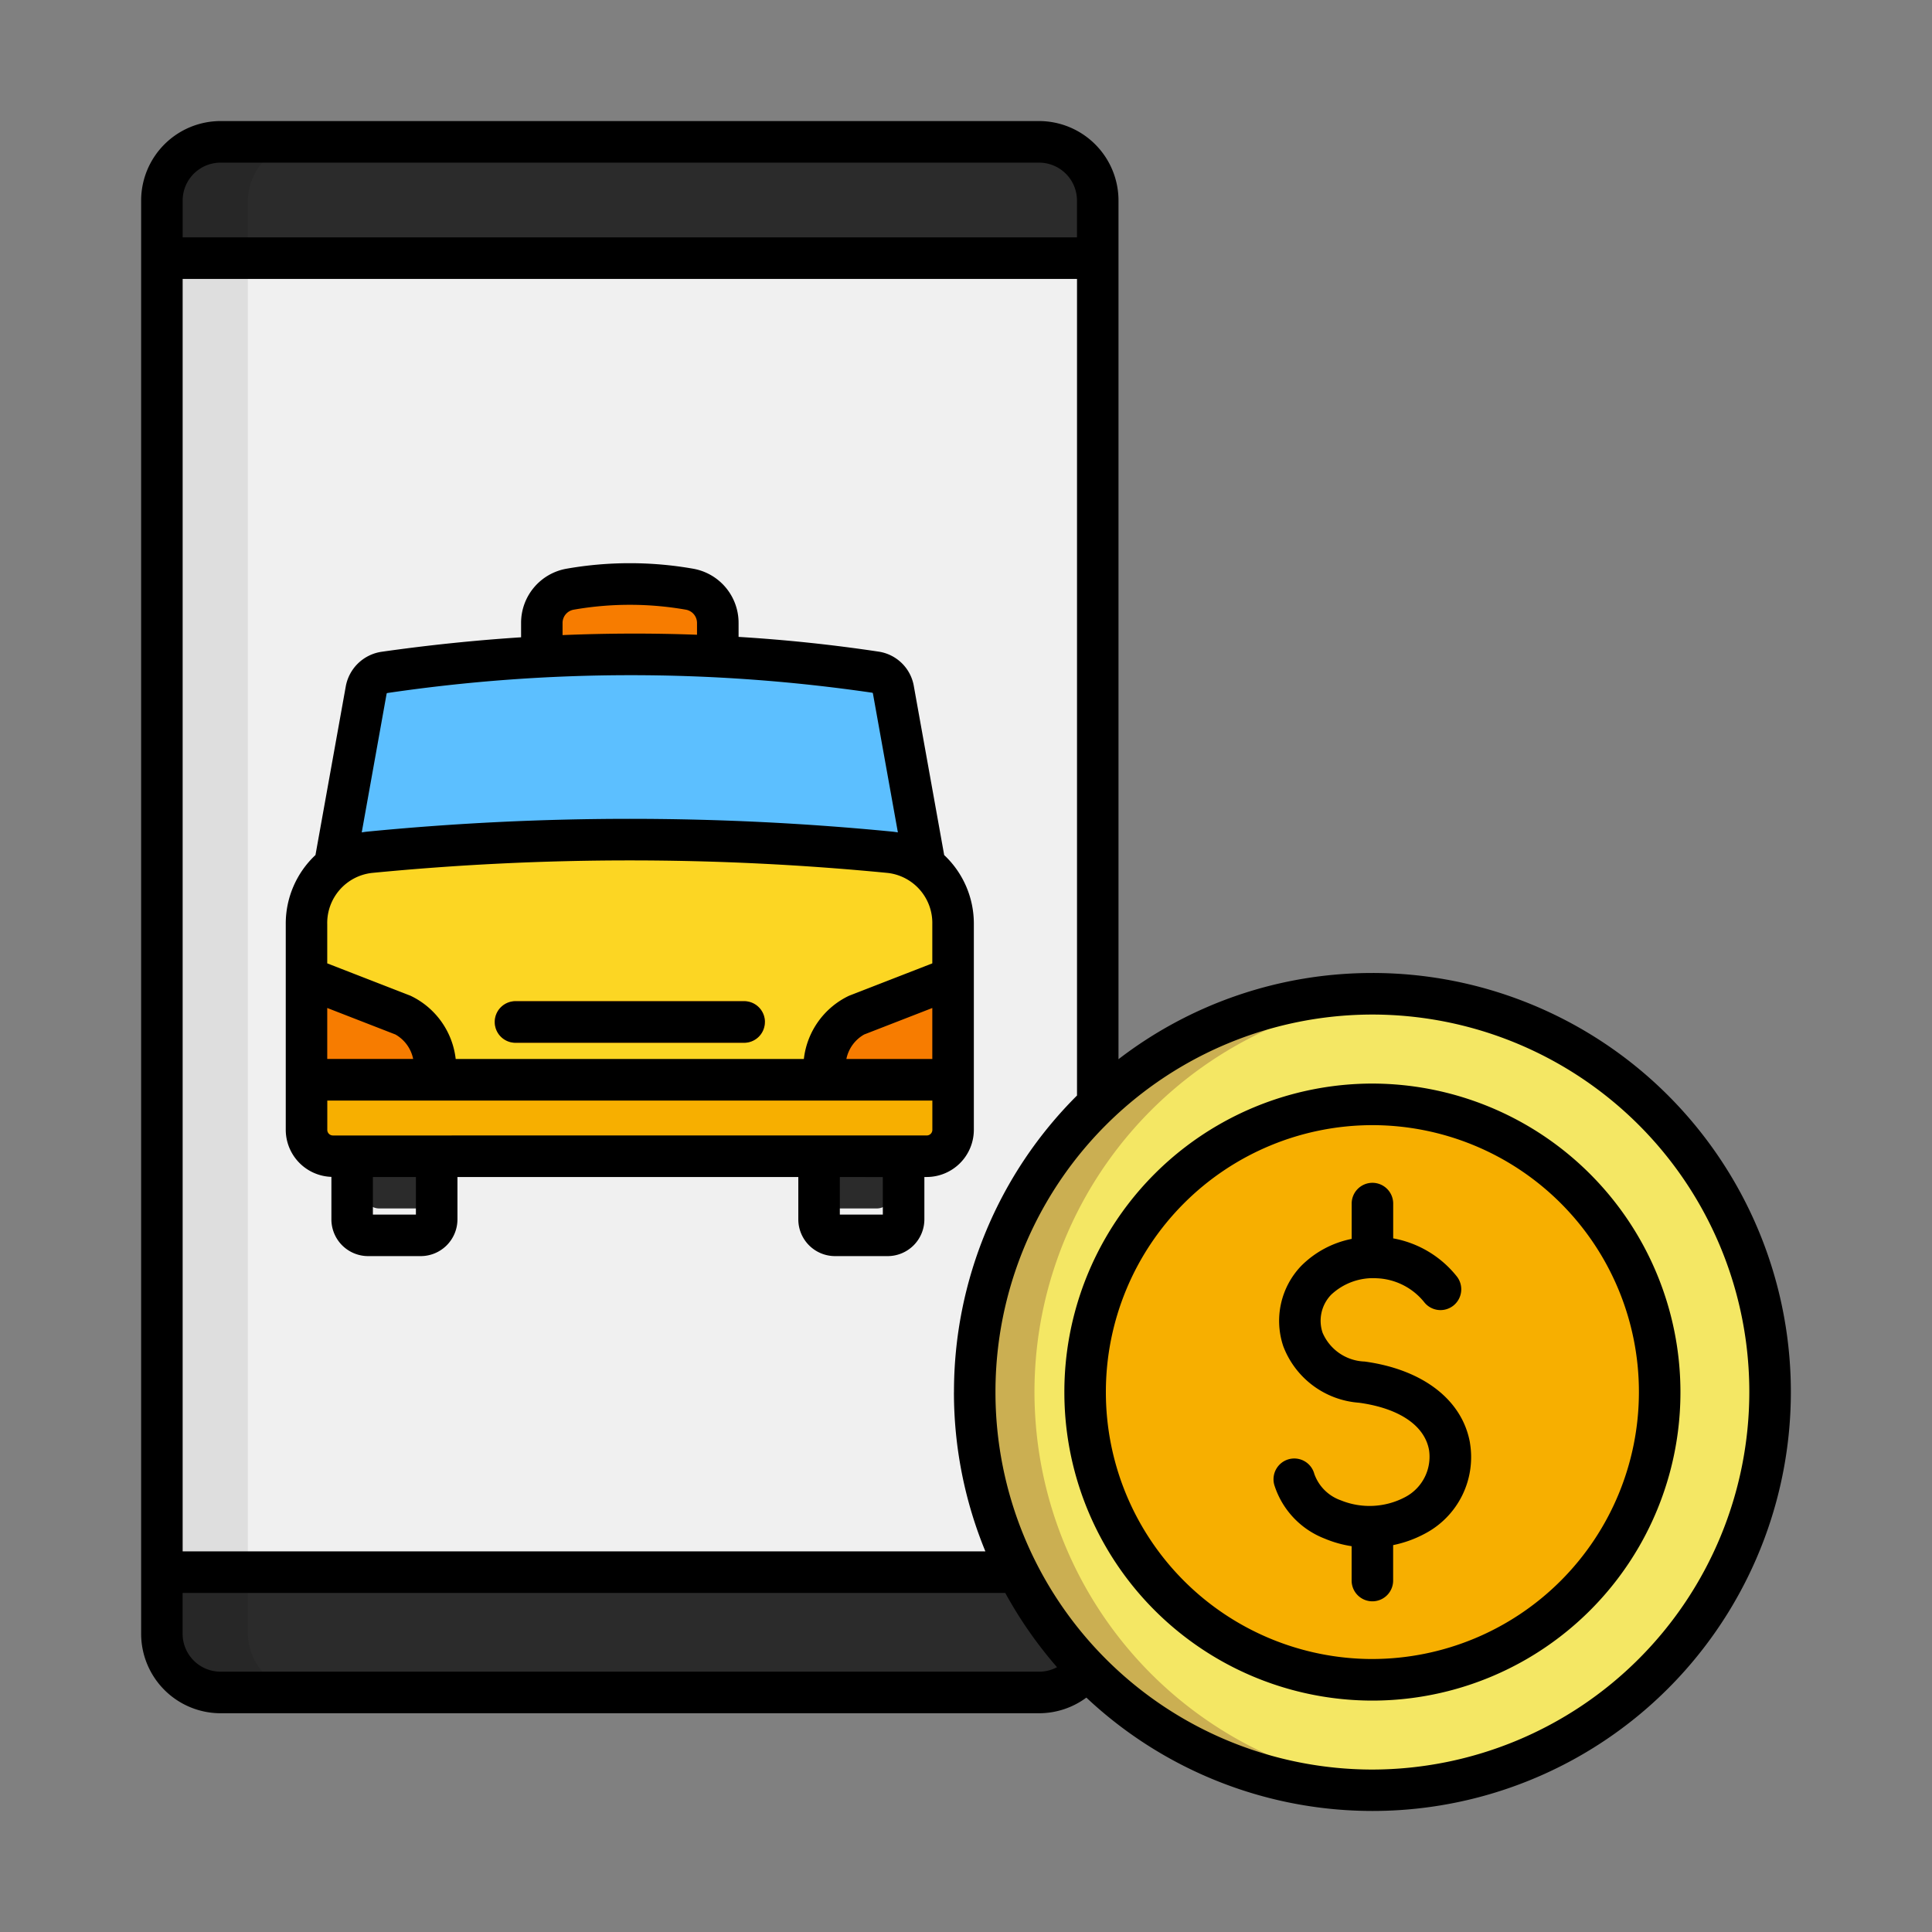
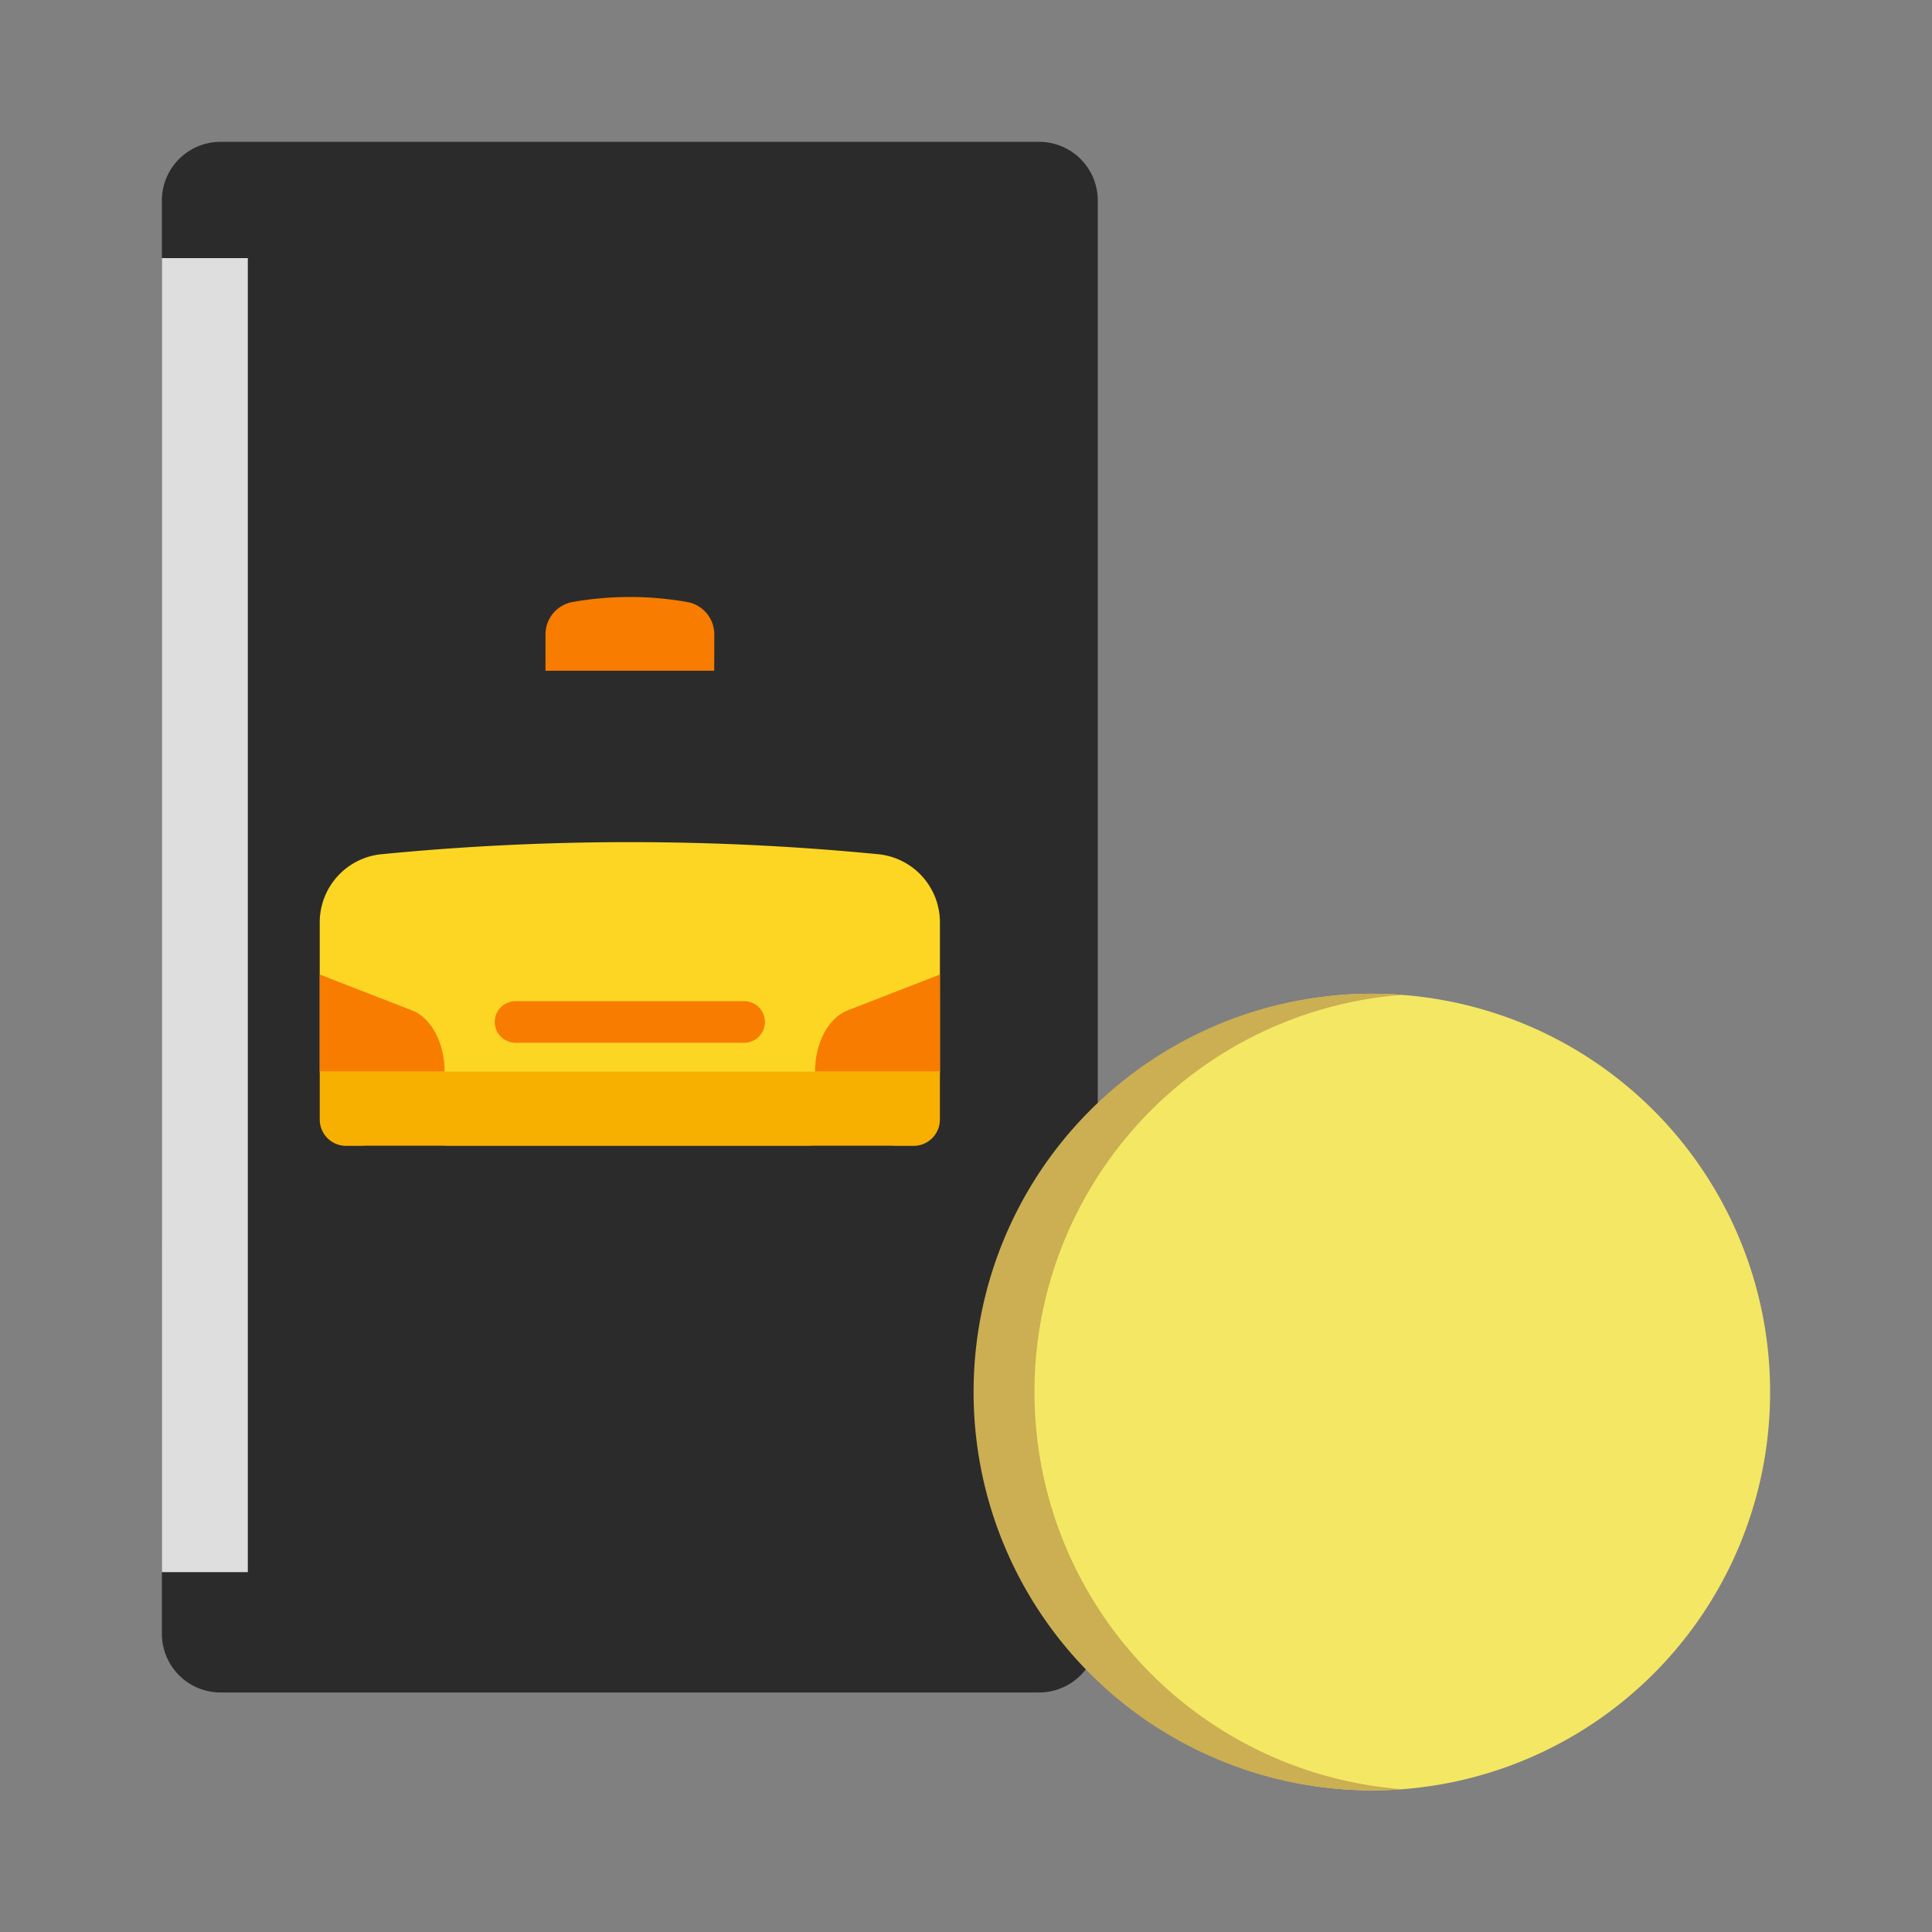
<svg xmlns="http://www.w3.org/2000/svg" width="150" height="150" viewBox="0 0 150 150">
  <rect x="0" y="0" width="150" height="150" fill="#808080" stroke="none" />
  <g id="Group_146" data-name="Group 146" transform="translate(-3013 -1834)">
    <rect id="Rectangle_90" data-name="Rectangle 90" width="150" height="150" transform="translate(3013 1834)" fill="rgba(255,255,255,0)" />
    <g id="Layer_1" data-name="Layer 1" transform="translate(2129.441 5735.014)">
      <path id="Path_127" data-name="Path 127" d="M896.128-3774.17v-111.274a4.555,4.555,0,0,1,4.549-4.558H964.24a4.554,4.554,0,0,1,4.55,4.558v111.274a4.554,4.554,0,0,1-4.55,4.558H900.677a4.555,4.555,0,0,1-4.549-4.558Z" fill="#2b2b2b" />
-       <path id="Path_128" data-name="Path 128" d="M907.456-3769.612h-6.673a4.66,4.66,0,0,1-4.655-4.664v-111.062a4.661,4.661,0,0,1,4.655-4.664h6.673a4.66,4.66,0,0,0-4.656,4.664h0v111.063a4.661,4.661,0,0,0,4.656,4.663Z" fill="#272727" />
-       <path id="Path_129" data-name="Path 129" d="M896.128-3880.973H968.79v102.02H896.128Z" fill="#f0f0f0" />
      <path id="Path_130" data-name="Path 130" d="M896.128-3880.973H902.8v102.02h-6.673Z" fill="#dedede" />
      <path id="Path_131" data-name="Path 131" d="M939.01-3848.936h-13.1v-2.811a2.554,2.554,0,0,1,2.1-2.526,25.6,25.6,0,0,1,8.912,0,2.552,2.552,0,0,1,2.095,2.526Z" fill="#f77c00" />
-       <path id="Path_132" data-name="Path 132" d="M954.448-3833.637H910.469l2.355-13.1a1.618,1.618,0,0,1,1.354-1.335,125.346,125.346,0,0,1,36.588-.018,1.605,1.605,0,0,1,1.323,1.329Z" fill="#5cbfff" />
      <path id="Path_133" data-name="Path 133" d="M913.089-3834.684a198.518,198.518,0,0,1,38.739,0,5.316,5.316,0,0,1,4.706,5.361v11.579H908.383v-11.579A5.317,5.317,0,0,1,913.089-3834.684Z" fill="#fcd623" />
      <path id="Path_134" data-name="Path 134" d="M908.383-3825.351l7.182,2.792c1.482.577,2.512,2.523,2.512,4.746h-9.694Zm48.151,0-7.183,2.792c-1.481.577-2.512,2.523-2.512,4.746h9.7Z" fill="#f77c00" />
      <path id="Path_135" data-name="Path 135" d="M954.486-3812.048H910.431a2.048,2.048,0,0,1-2.047-2.05h0v-3.715h48.15v3.715a2.049,2.049,0,0,1-2.048,2.05Z" fill="#f7af00" />
      <path id="Path_136" data-name="Path 136" d="M916.841-3807.189h-3.823a1.237,1.237,0,0,1-1.236-1.237h0v-3.622h6.3v3.621a1.236,1.236,0,0,1-1.235,1.238Zm34.772,0H947.79a1.236,1.236,0,0,1-1.236-1.237h0v-3.622h6.3v3.621a1.237,1.237,0,0,1-1.236,1.238Z" fill="#2b2b2b" />
      <path id="Path_137" data-name="Path 137" d="M942.946-3821.669a1.613,1.613,0,0,1-1.611,1.614H923.582a1.613,1.613,0,0,1-1.611-1.614,1.613,1.613,0,0,1,1.611-1.615h17.753A1.613,1.613,0,0,1,942.946-3821.669Z" fill="#f77c00" />
      <path id="Path_138" data-name="Path 138" d="M1020.989-3792.935a30.9,30.9,0,0,1-30.875,30.924,30.9,30.9,0,0,1-30.876-30.924,30.9,30.9,0,0,1,30.876-30.923h0a30.9,30.9,0,0,1,30.875,30.923Z" fill="#f4e764" />
      <path id="Path_139" data-name="Path 139" d="M992.433-3762.1q-1.149.085-2.318.087a30.9,30.9,0,0,1-30.966-30.834,30.9,30.9,0,0,1,30.786-31.013h.18q1.17,0,2.318.086a30.909,30.909,0,0,0-28.469,33.161A30.9,30.9,0,0,0,992.433-3762.1Z" fill="#cbaf52" />
-       <path id="Path_140" data-name="Path 140" d="M1012.419-3792.935a22.321,22.321,0,0,1-22.3,22.339,22.322,22.322,0,0,1-22.3-22.339,22.321,22.321,0,0,1,22.3-22.338h0a22.32,22.32,0,0,1,22.3,22.338Z" fill="#f7af00" />
-       <path id="Path_141" data-name="Path 141" d="M956.866-3834.621l-2.35-13.082a3.265,3.265,0,0,0-2.73-2.717q-5.382-.81-10.884-1.146v-1.068a4.267,4.267,0,0,0-3.519-4.224,28.424,28.424,0,0,0-9.848,0,4.267,4.267,0,0,0-3.519,4.224v1.1q-5.4.351-10.844,1.126a3.314,3.314,0,0,0-2.77,2.7l-2.35,13.079a7.3,7.3,0,0,0-2.307,5.368v15.96a3.664,3.664,0,0,0,3.544,3.659v3.3a2.854,2.854,0,0,0,2.847,2.852h4.092a2.854,2.854,0,0,0,2.847-2.852v-3.29H945.54v3.29a2.854,2.854,0,0,0,2.848,2.852h4.091a2.854,2.854,0,0,0,2.848-2.852v-3.29h.182a3.667,3.667,0,0,0,3.659-3.665v-15.96a7.3,7.3,0,0,0-2.3-5.367Zm-47.9,11.866,5.292,2.058a2.825,2.825,0,0,1,1.379,1.9h-6.671Zm9.973,3.959a6.217,6.217,0,0,0-3.513-4.911l-6.46-2.511v-3.036a3.912,3.912,0,0,1,3.451-3.984,206.543,206.543,0,0,1,40.076,0,3.911,3.911,0,0,1,3.45,3.984v3.036l-6.459,2.511a6.217,6.217,0,0,0-3.514,4.911Zm31.712-1.9,5.292-2.057v3.958h-6.671a2.828,2.828,0,0,1,1.379-1.9Zm-23.415-31.936a1.046,1.046,0,0,1,.852-1.044,25.226,25.226,0,0,1,8.736,0,1.047,1.047,0,0,1,.851,1.044v.9q-5.181-.193-10.439.027Zm-13.661,5.483a.079.079,0,0,1,.05-.058,129.69,129.69,0,0,1,37.673-.021.114.114,0,0,1,.038.076l1.934,10.765c-.153-.025-.307-.048-.463-.063a209.658,209.658,0,0,0-40.7,0c-.156.015-.31.038-.463.063Zm2.275,40.434h-3.34v-2.913h3.34Zm36.252,0h-3.339v-2.913H952.1Zm3.406-6.141H909.405a.436.436,0,0,1-.435-.436v-2.274h46.977v2.273a.436.436,0,0,1-.436.436Zm-12.565-8.812a1.613,1.613,0,0,1-1.611,1.615H923.582a1.613,1.613,0,0,1-1.611-1.615,1.613,1.613,0,0,1,1.611-1.614h17.753a1.613,1.613,0,0,1,1.611,1.614Zm47.168,4.782a23.934,23.934,0,0,0-23.915,23.954,23.933,23.933,0,0,0,23.916,23.952,23.934,23.934,0,0,0,23.916-23.953h0a23.962,23.962,0,0,0-23.917-23.953Zm0,44.678a20.71,20.71,0,0,1-20.692-20.726,20.71,20.71,0,0,1,20.693-20.724,20.709,20.709,0,0,1,20.692,20.724,20.732,20.732,0,0,1-20.693,20.725Zm0-53.263a32.287,32.287,0,0,0-19.712,6.693v-66.665a6.175,6.175,0,0,0-6.163-6.172H900.677a6.173,6.173,0,0,0-6.16,6.172v111.274a6.174,6.174,0,0,0,6.16,6.171h63.562a6.179,6.179,0,0,0,3.665-1.214,32.445,32.445,0,0,0,45.91-1.478,32.568,32.568,0,0,0-1.476-45.982,32.456,32.456,0,0,0-22.224-8.8Zm-32.488,32.537a32.429,32.429,0,0,0,2.441,12.368H897.74v-98.792h69.438v63.4a32.465,32.465,0,0,0-9.552,23.022Zm-56.949-95.452h63.562a2.943,2.943,0,0,1,2.939,2.943v2.857H897.74v-2.857a2.944,2.944,0,0,1,2.937-2.943Zm0,117.16a2.944,2.944,0,0,1-2.937-2.943v-3.169h63.87a32.741,32.741,0,0,0,4.018,5.764,2.921,2.921,0,0,1-1.387.348Zm89.436,7.6a29.287,29.287,0,0,1-29.263-29.31,29.285,29.285,0,0,1,29.264-29.309,29.286,29.286,0,0,1,29.264,29.309,29.321,29.321,0,0,1-29.264,29.31Zm7.572-25.384a6.709,6.709,0,0,1-3.51,7.076,9.021,9.021,0,0,1-2.45.882v2.75a1.613,1.613,0,0,1-1.612,1.614,1.612,1.612,0,0,1-1.611-1.614h0v-2.666a8.828,8.828,0,0,1-2.1-.592,6.591,6.591,0,0,1-3.9-4.152,1.615,1.615,0,0,1,1.092-2,1.611,1.611,0,0,1,2,1.093l.006.023a3.359,3.359,0,0,0,2.058,2.065,5.909,5.909,0,0,0,4.991-.244,3.536,3.536,0,0,0,1.863-3.659c-.343-1.907-2.324-3.245-5.433-3.672a6.824,6.824,0,0,1-5.883-4.385,6.169,6.169,0,0,1,1.4-6.248,7.626,7.626,0,0,1,3.91-2.087v-2.741a1.613,1.613,0,0,1,1.612-1.614,1.613,1.613,0,0,1,1.611,1.614v2.7a8.164,8.164,0,0,1,4.924,2.936,1.616,1.616,0,0,1-.235,2.271,1.609,1.609,0,0,1-2.267-.236h0a4.981,4.981,0,0,0-3.688-1.874,4.752,4.752,0,0,0-3.554,1.282,2.909,2.909,0,0,0-.662,2.946,3.692,3.692,0,0,0,3.274,2.238c4.516.62,7.57,2.974,8.168,6.3Z" />
    </g>
  </g>
</svg>